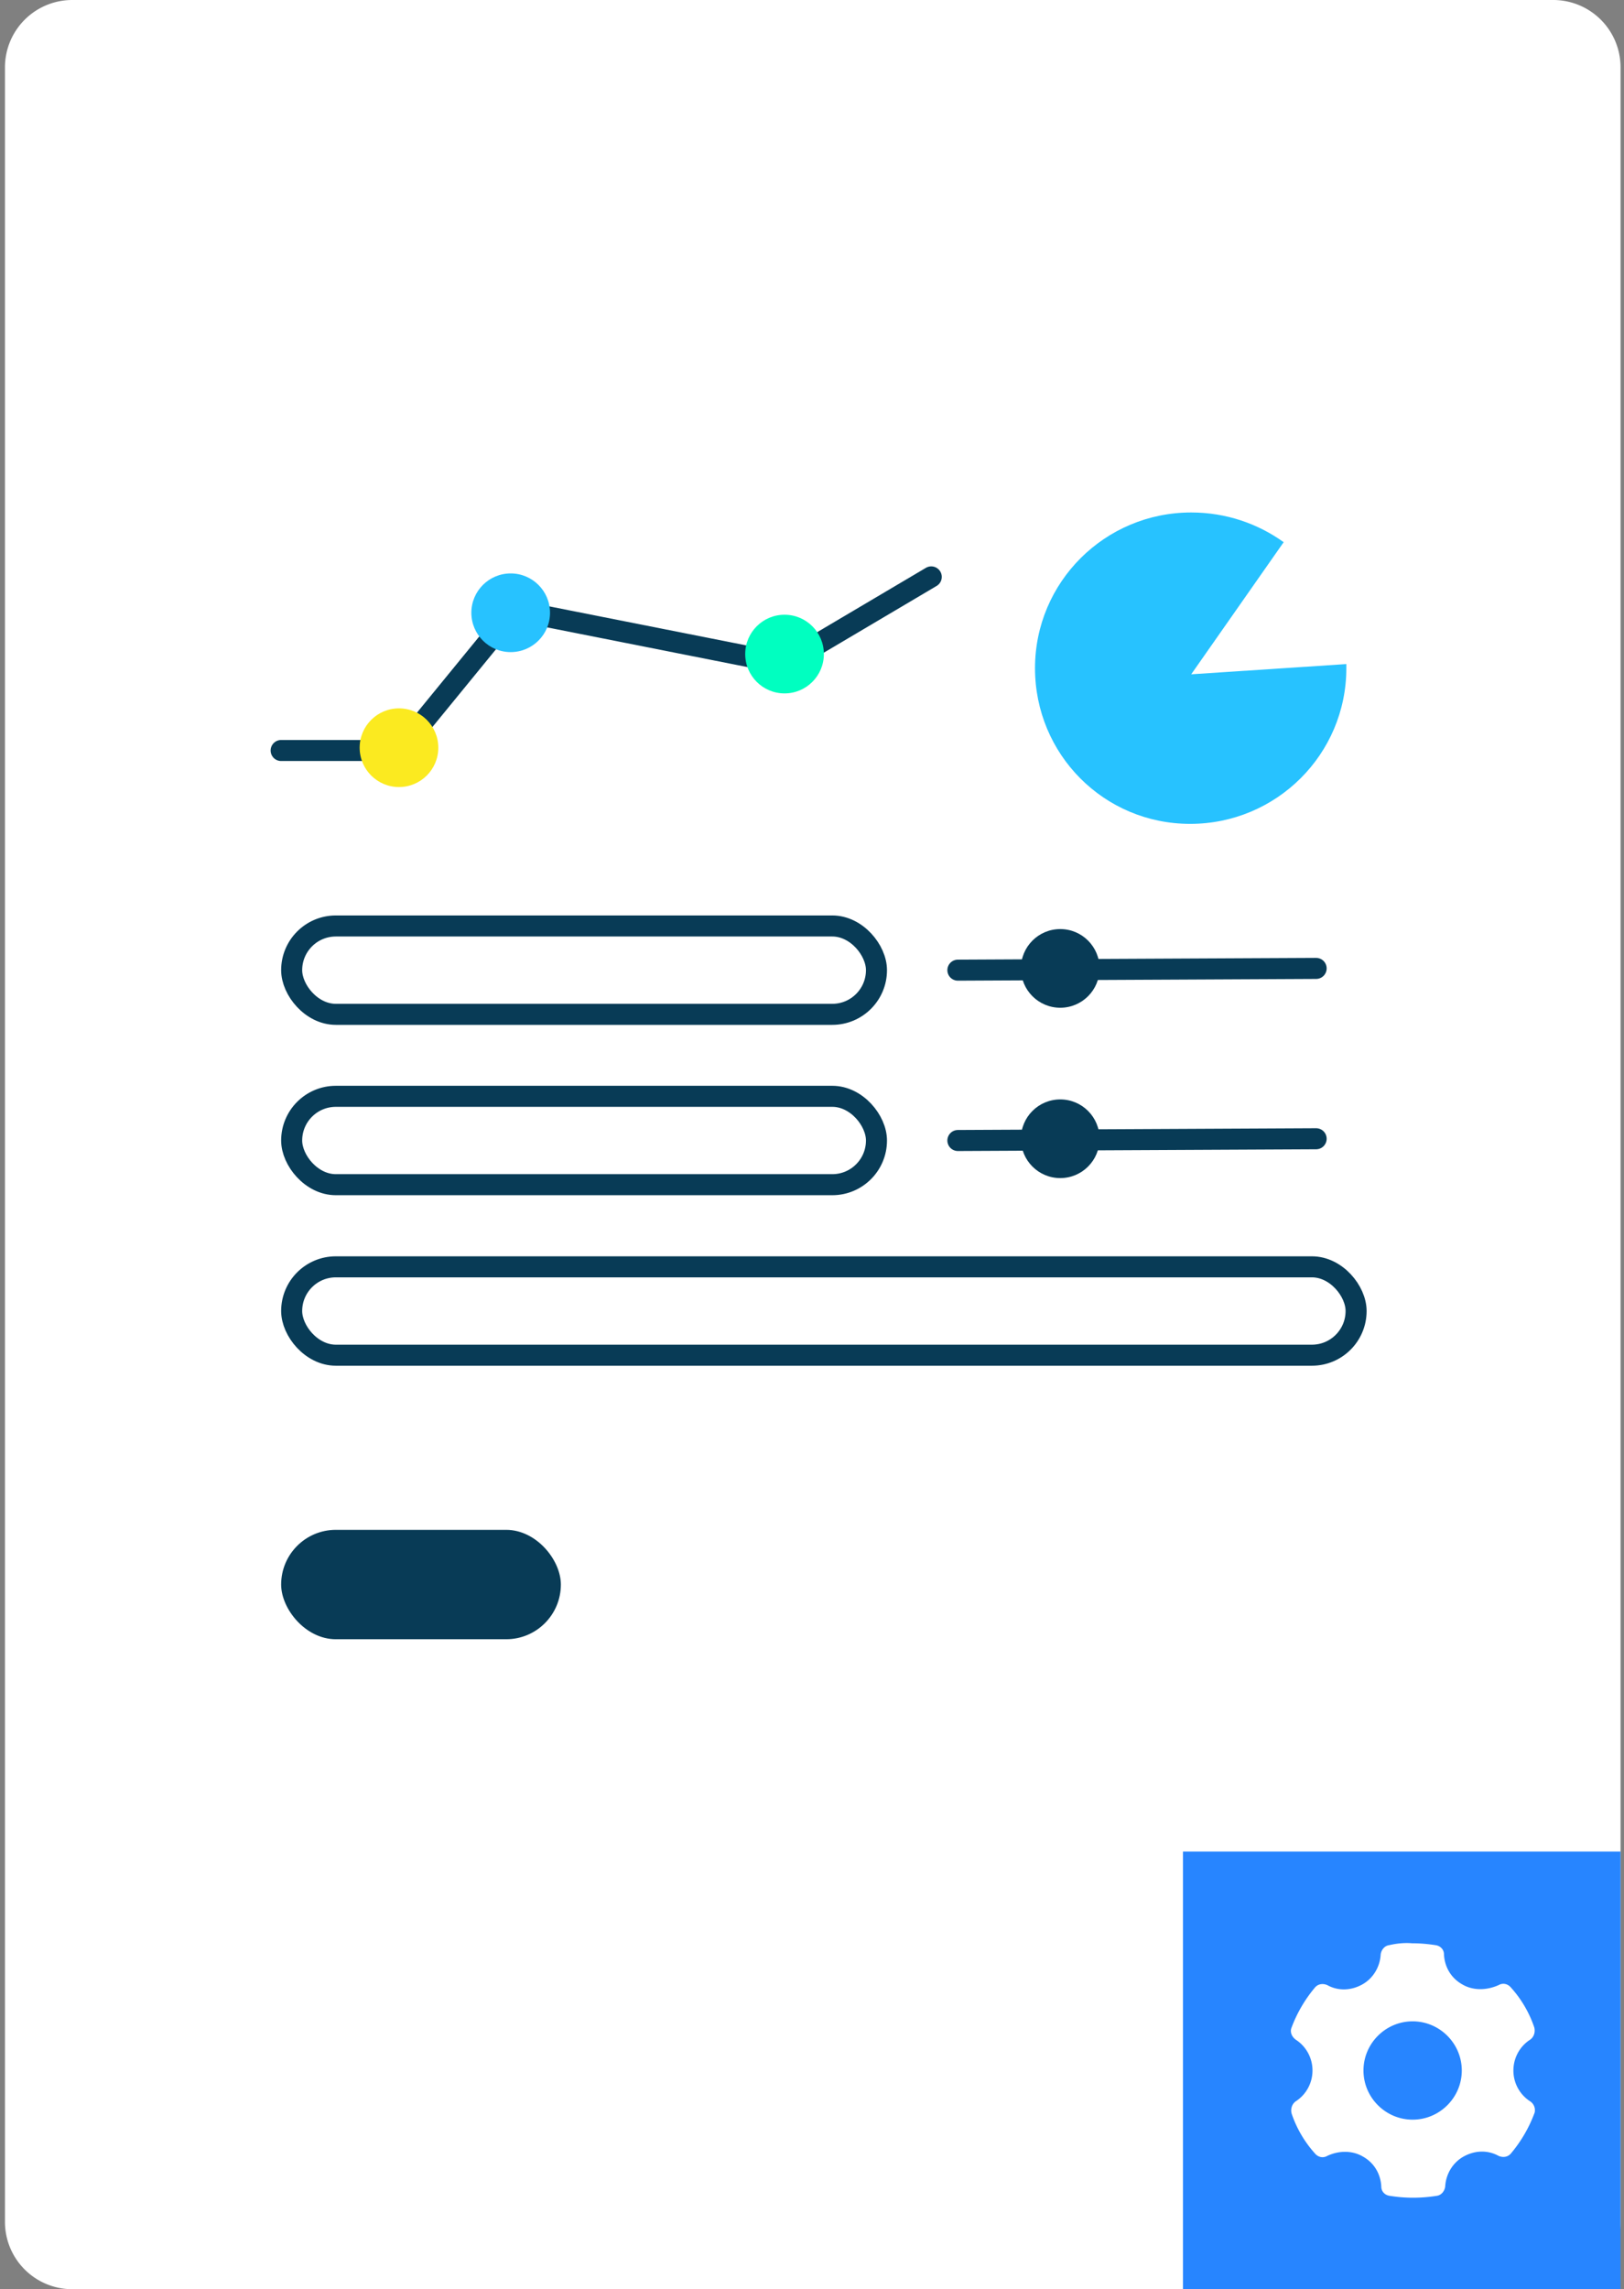
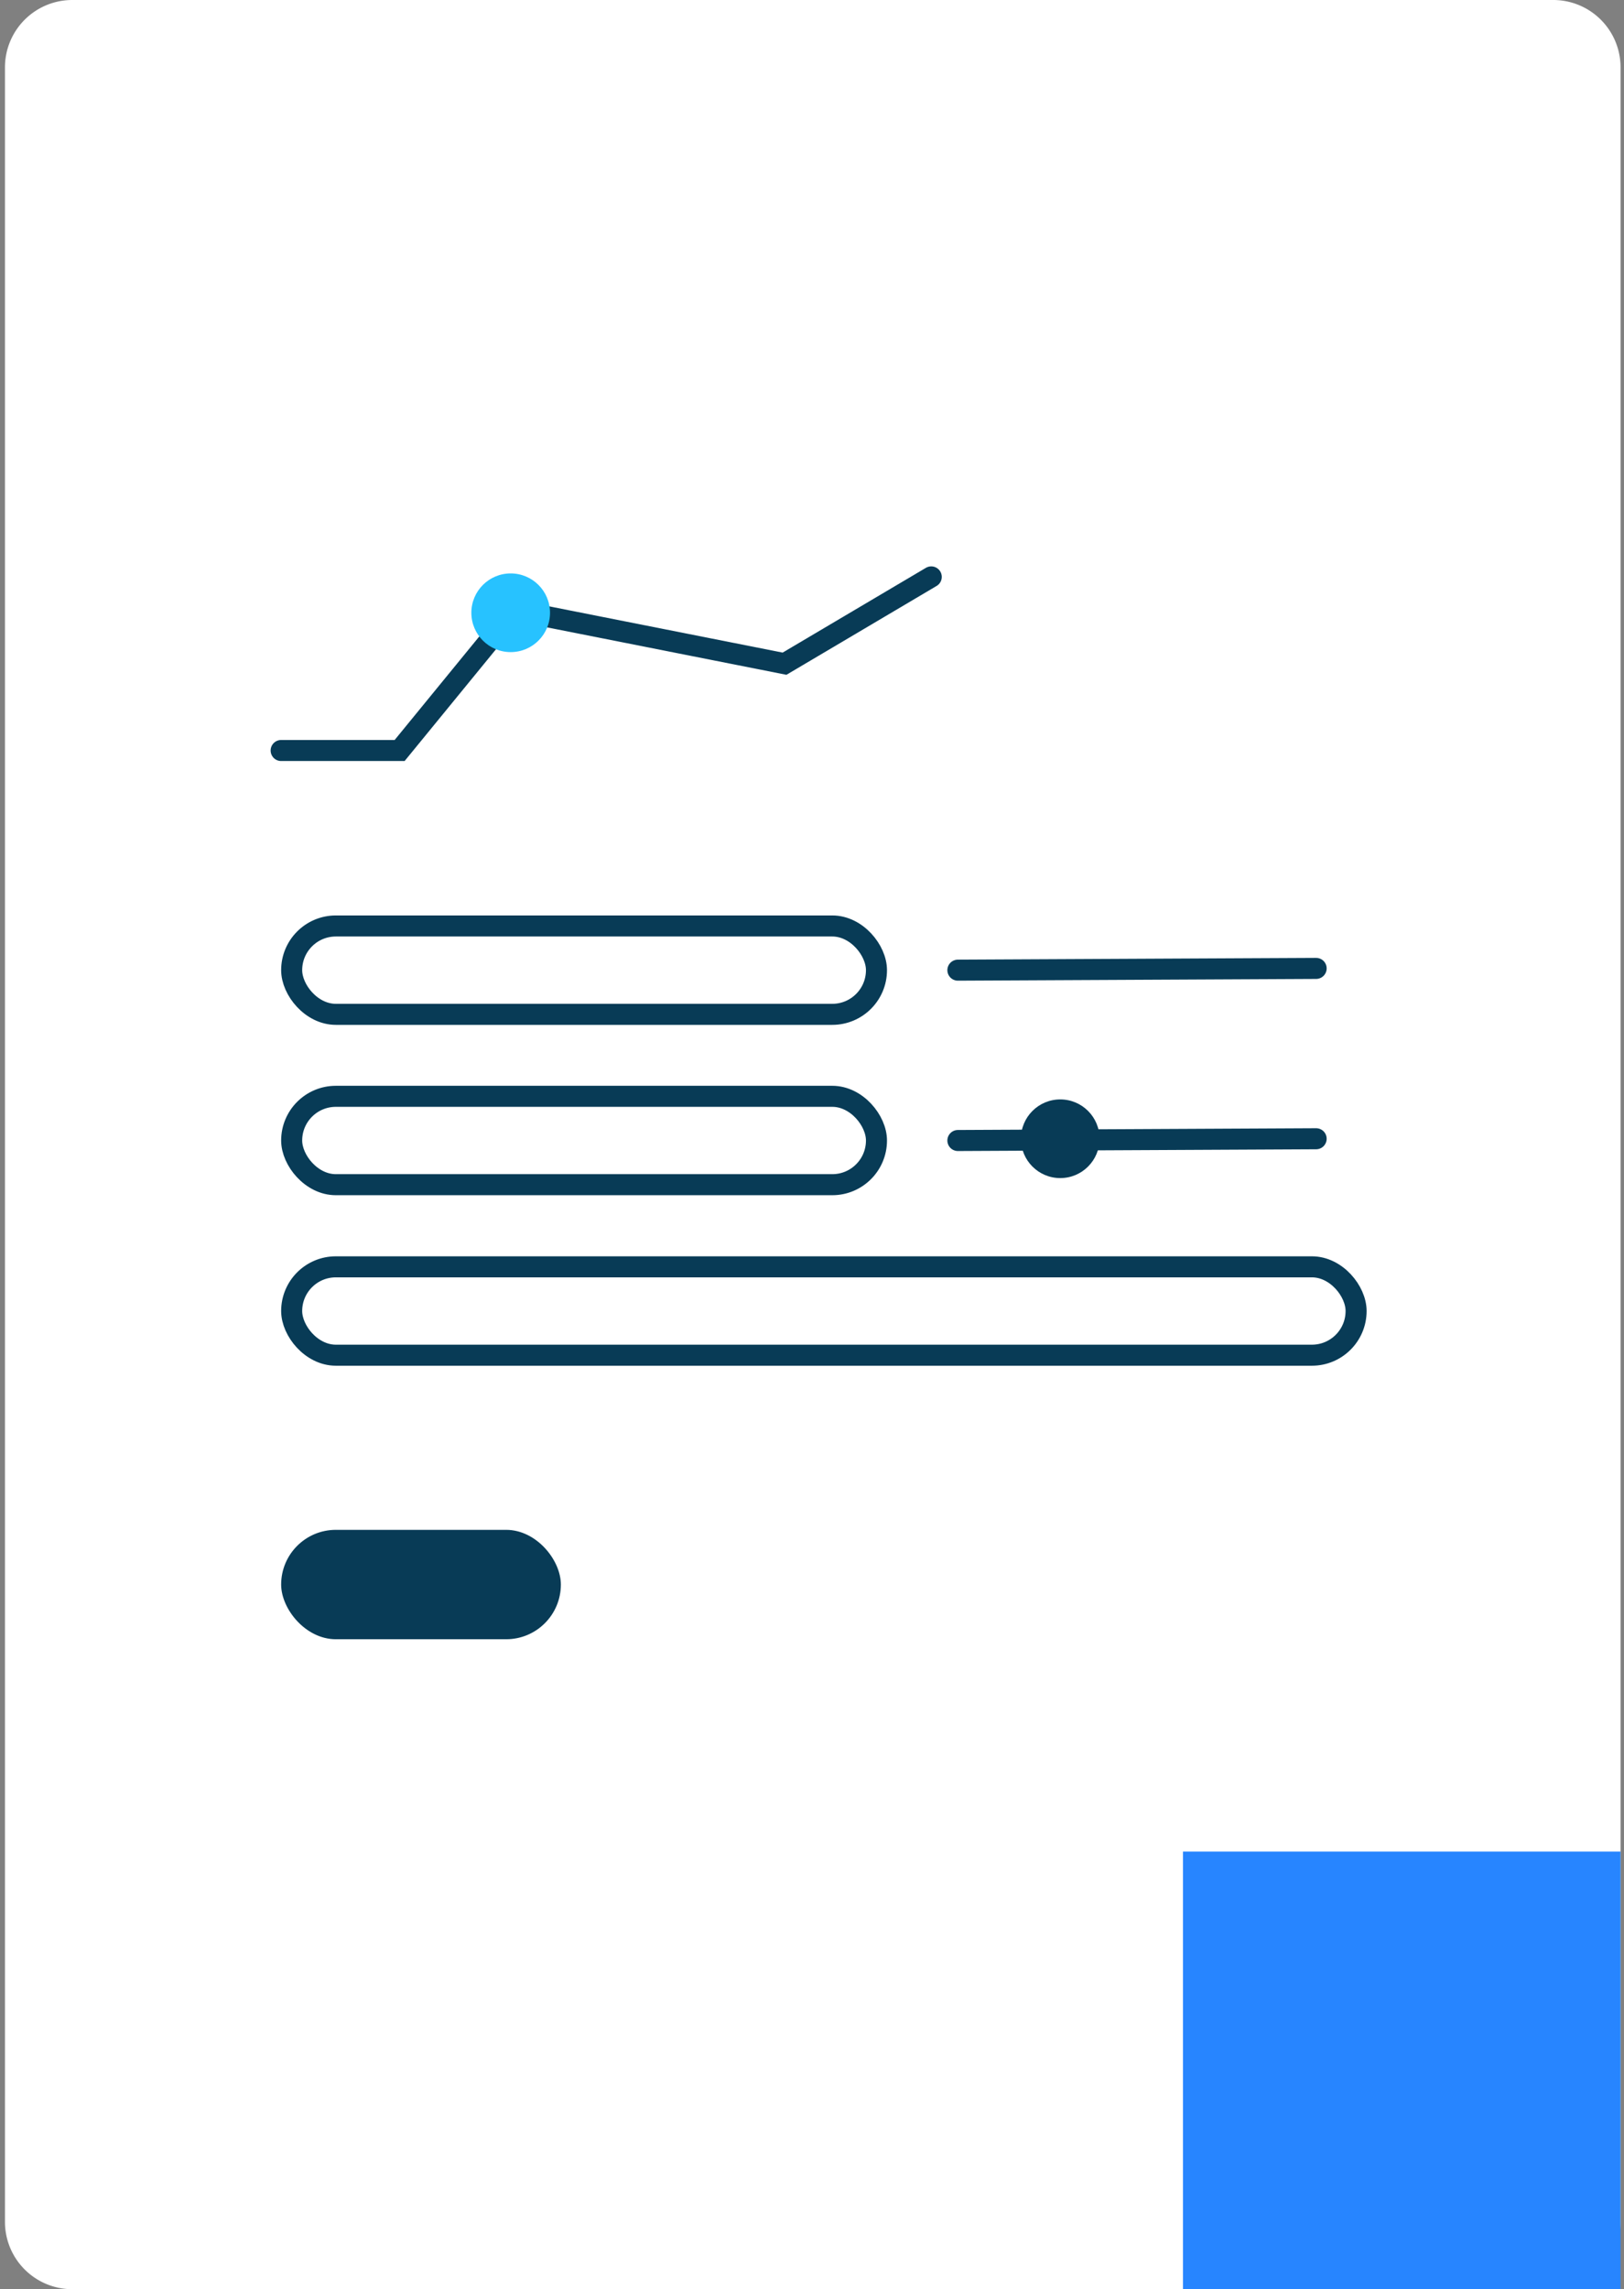
<svg xmlns="http://www.w3.org/2000/svg" width="193" height="272" viewBox="0 0 193 272">
  <rect x="0" y="0" width="193" height="272" fill="#808080" stroke="none" />
  <g fill="none" fill-rule="evenodd" transform="translate(.59)">
    <path fill="#FFF" d="M8 0h176a8 8 0 0 1 8 8v256a8 8 0 0 1-8 8H8a8 8 0 0 1-8-8V8a8 8 0 0 1 8-8z" />
    <path fill="#2785FF" d="M140 220h52v52h-52z" />
    <path stroke="#083B56" stroke-linecap="round" stroke-width="2.5" d="M113.247 115.273l42.575-.208M113.247 135.513l42.575-.208" />
    <rect width="33.242" height="13" x="32.822" y="181.773" fill="#083B56" rx="6.5" />
-     <path fill="#27C2FF" fill-rule="nonzero" d="M140.974 80.12l18.439-1.216v.487c0 10.223-8.304 18.5-18.561 18.5-10.258 0-18.439-8.277-18.439-18.5 0-10.224 8.304-18.5 18.561-18.5 4.152 0 7.937 1.338 10.99 3.53l-10.99 15.7z" />
-     <circle cx="125.413" cy="115.065" r="4.674" fill="#083B56" />
    <circle cx="125.413" cy="135.305" r="4.674" fill="#083B56" />
-     <path fill="#FFF" fill-rule="nonzero" d="M164.516 231.118c-.584.073-.95.584-1.022 1.095-.073 1.46-.876 2.848-2.19 3.578-1.315.73-2.848.803-4.163.073-.51-.219-1.095-.146-1.46.292a16.223 16.223 0 0 0-2.775 4.746c-.219.512 0 1.096.511 1.46a4.35 4.35 0 0 1 1.972 3.652 4.35 4.35 0 0 1-1.972 3.65c-.438.293-.657.877-.51 1.461a13.546 13.546 0 0 0 2.774 4.746c.365.438.95.584 1.46.292 1.388-.657 2.994-.657 4.235.073 1.315.73 2.118 2.045 2.19 3.578 0 .584.439 1.022 1.023 1.096.95.146 1.826.219 2.775.219.876 0 1.825-.073 2.775-.22.584-.073.949-.584 1.022-1.095.073-1.46.876-2.848 2.19-3.578 1.315-.73 2.848-.803 4.162-.073.512.22 1.096.146 1.46-.292a16.223 16.223 0 0 0 2.776-4.746c.073-.146.073-.292.073-.438 0-.365-.22-.803-.585-1.022a4.35 4.35 0 0 1-1.971-3.651c0-1.46.73-2.848 1.971-3.651.439-.292.658-.876.512-1.46a13.546 13.546 0 0 0-2.775-4.747c-.365-.438-.95-.584-1.46-.292-1.46.657-3.067.657-4.309-.073-1.314-.73-2.117-2.044-2.19-3.578 0-.584-.438-1.022-1.022-1.095-.95-.146-1.826-.22-2.775-.22-.803-.072-1.753 0-2.702.22zm8.616 14.896c0 3.213-2.628 5.841-5.841 5.841s-5.842-2.628-5.842-5.841 2.629-5.842 5.842-5.842c3.213 0 5.841 2.629 5.841 5.842z" />
    <rect width="69.5" height="10.5" x="34.072" y="110.023" stroke="#083B56" stroke-width="2.5" rx="5.25" />
    <rect width="69.5" height="10.5" x="34.072" y="130.263" stroke="#083B56" stroke-width="2.5" rx="5.25" />
    <rect width="126.5" height="10.5" x="34.072" y="150.523" stroke="#083B56" stroke-width="2.5" rx="5.25" />
    <path stroke="#083B56" stroke-linecap="round" stroke-width="2.5" d="M110.082 68.546L92.647 78.86l-32.11-6.36-13.634 16.674H32.822" />
-     <circle cx="46.826" cy="88.841" r="4.674" fill="#FBEA20" />
    <circle cx="60.101" cy="72.808" r="4.674" fill="#27C2FF" />
-     <circle cx="92.647" cy="77.716" r="4.674" fill="#00FFC0" />
  </g>
</svg>